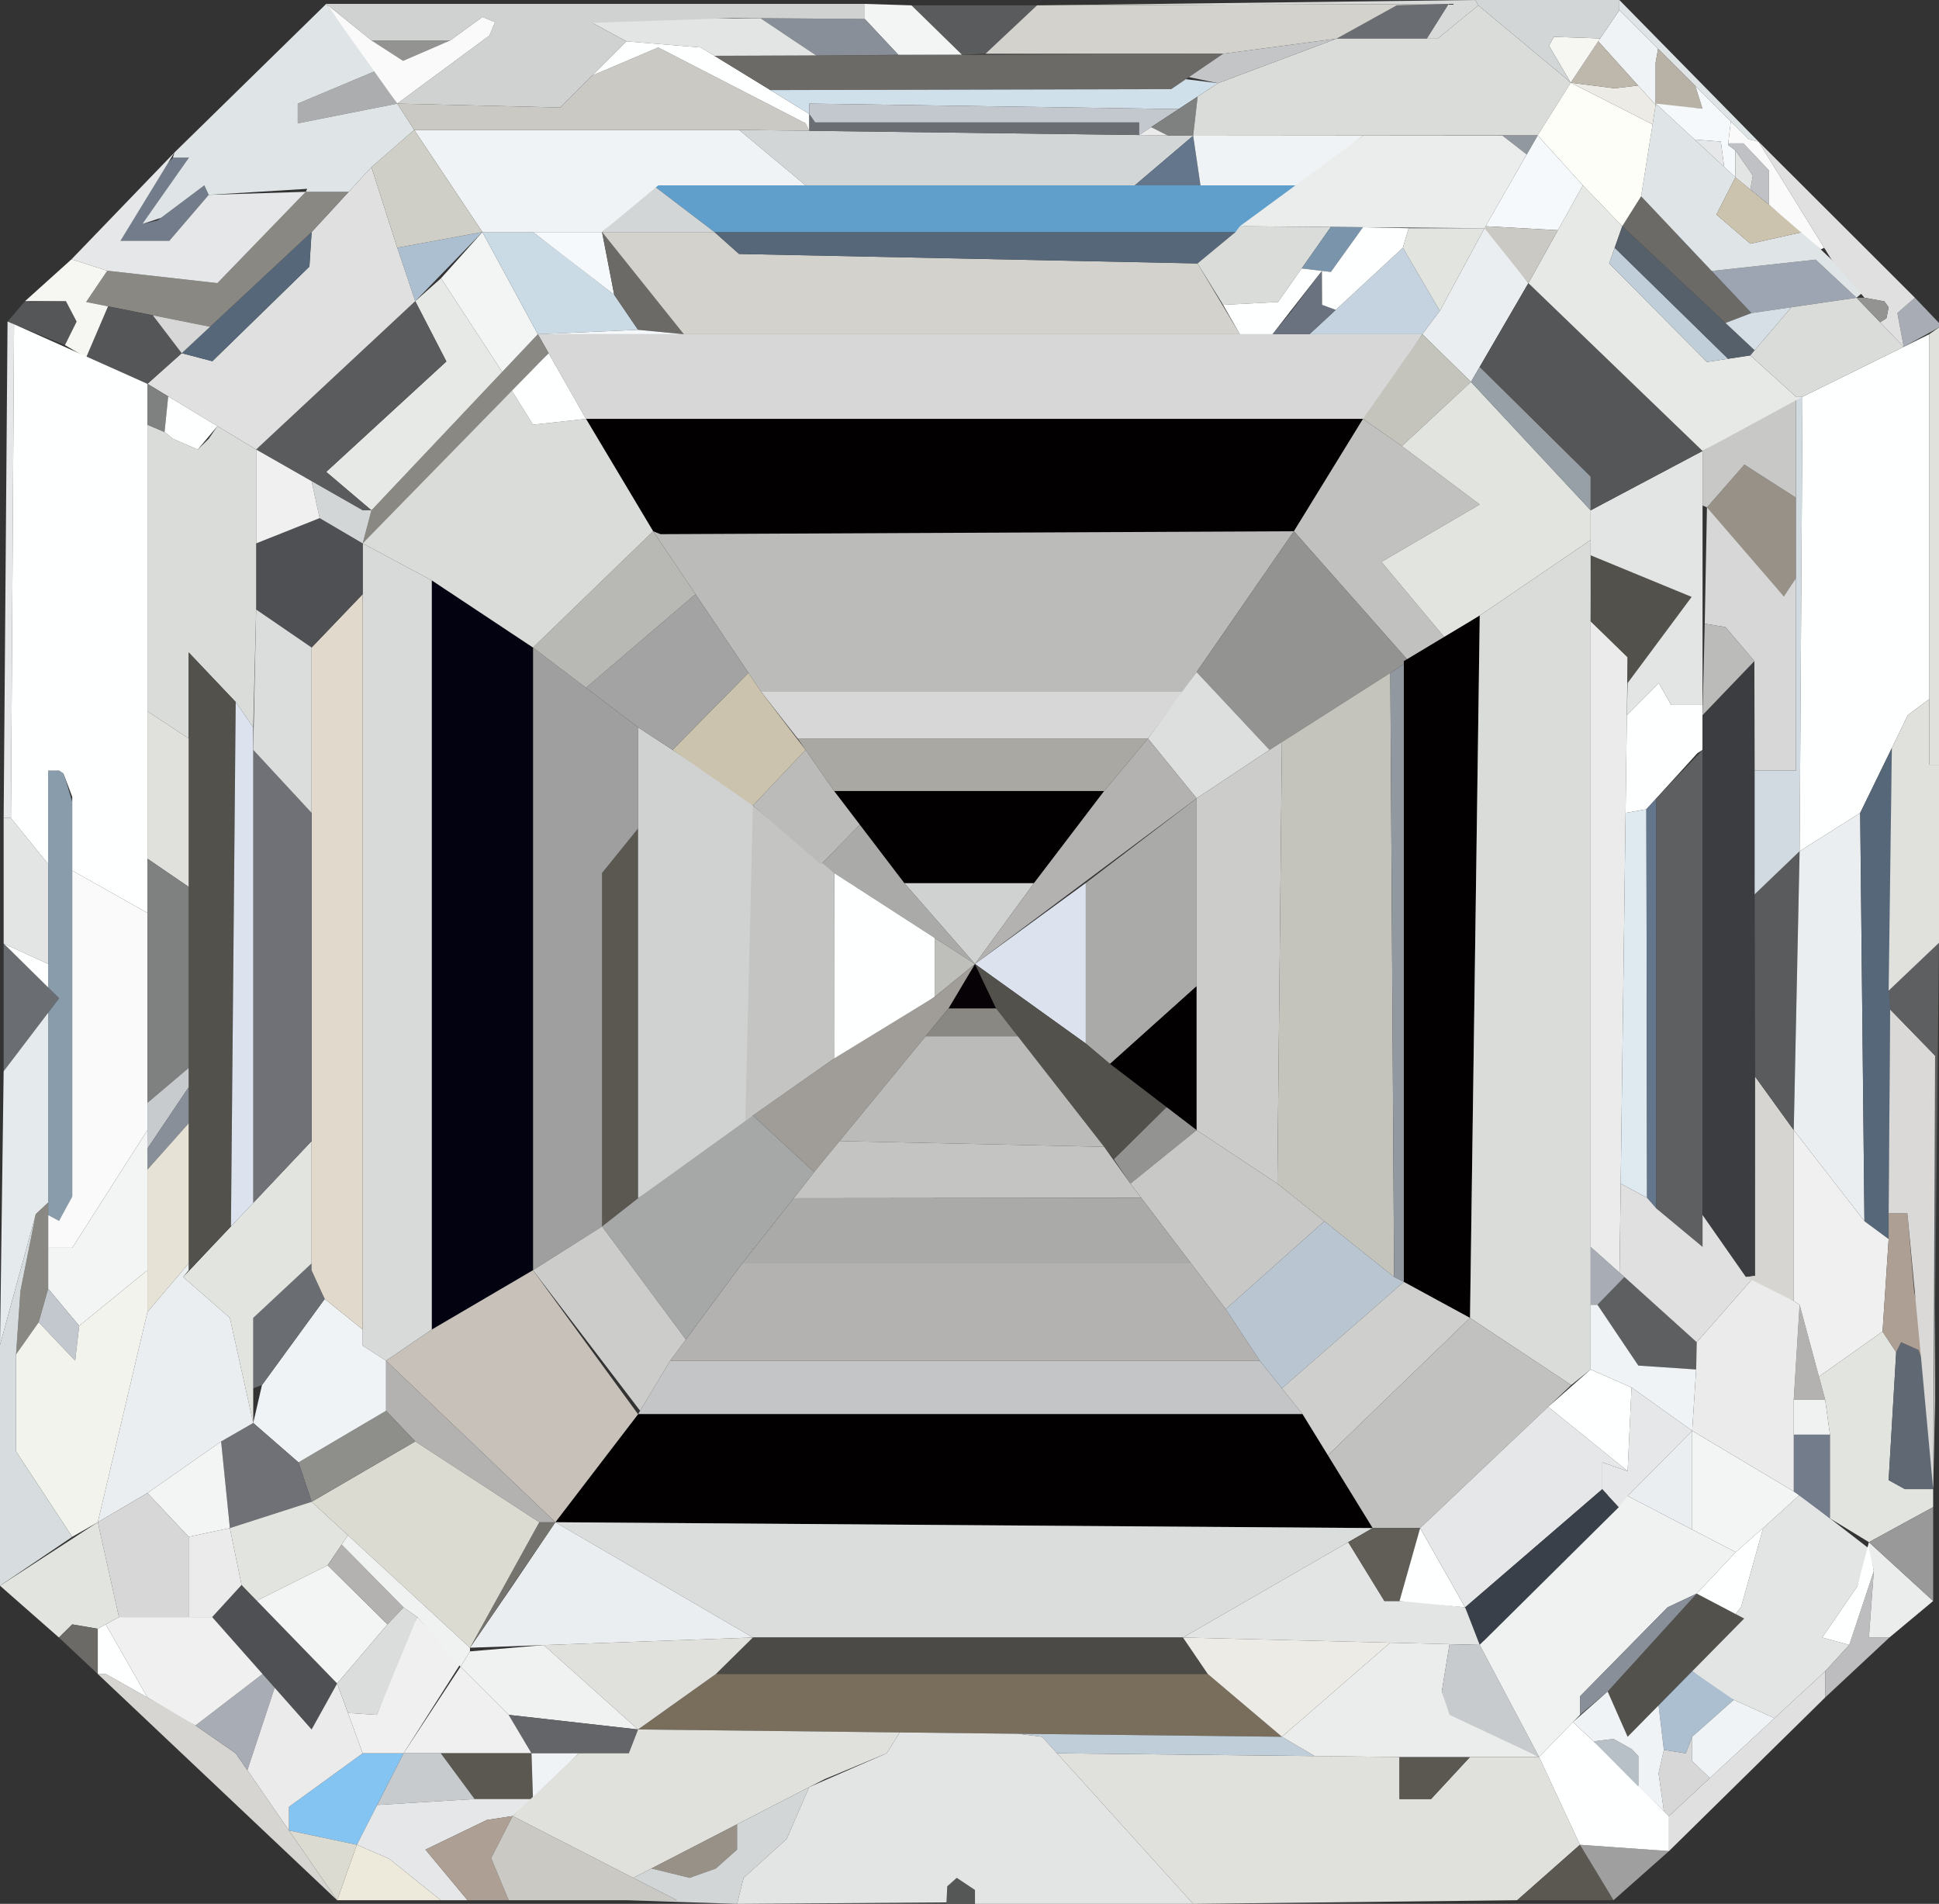
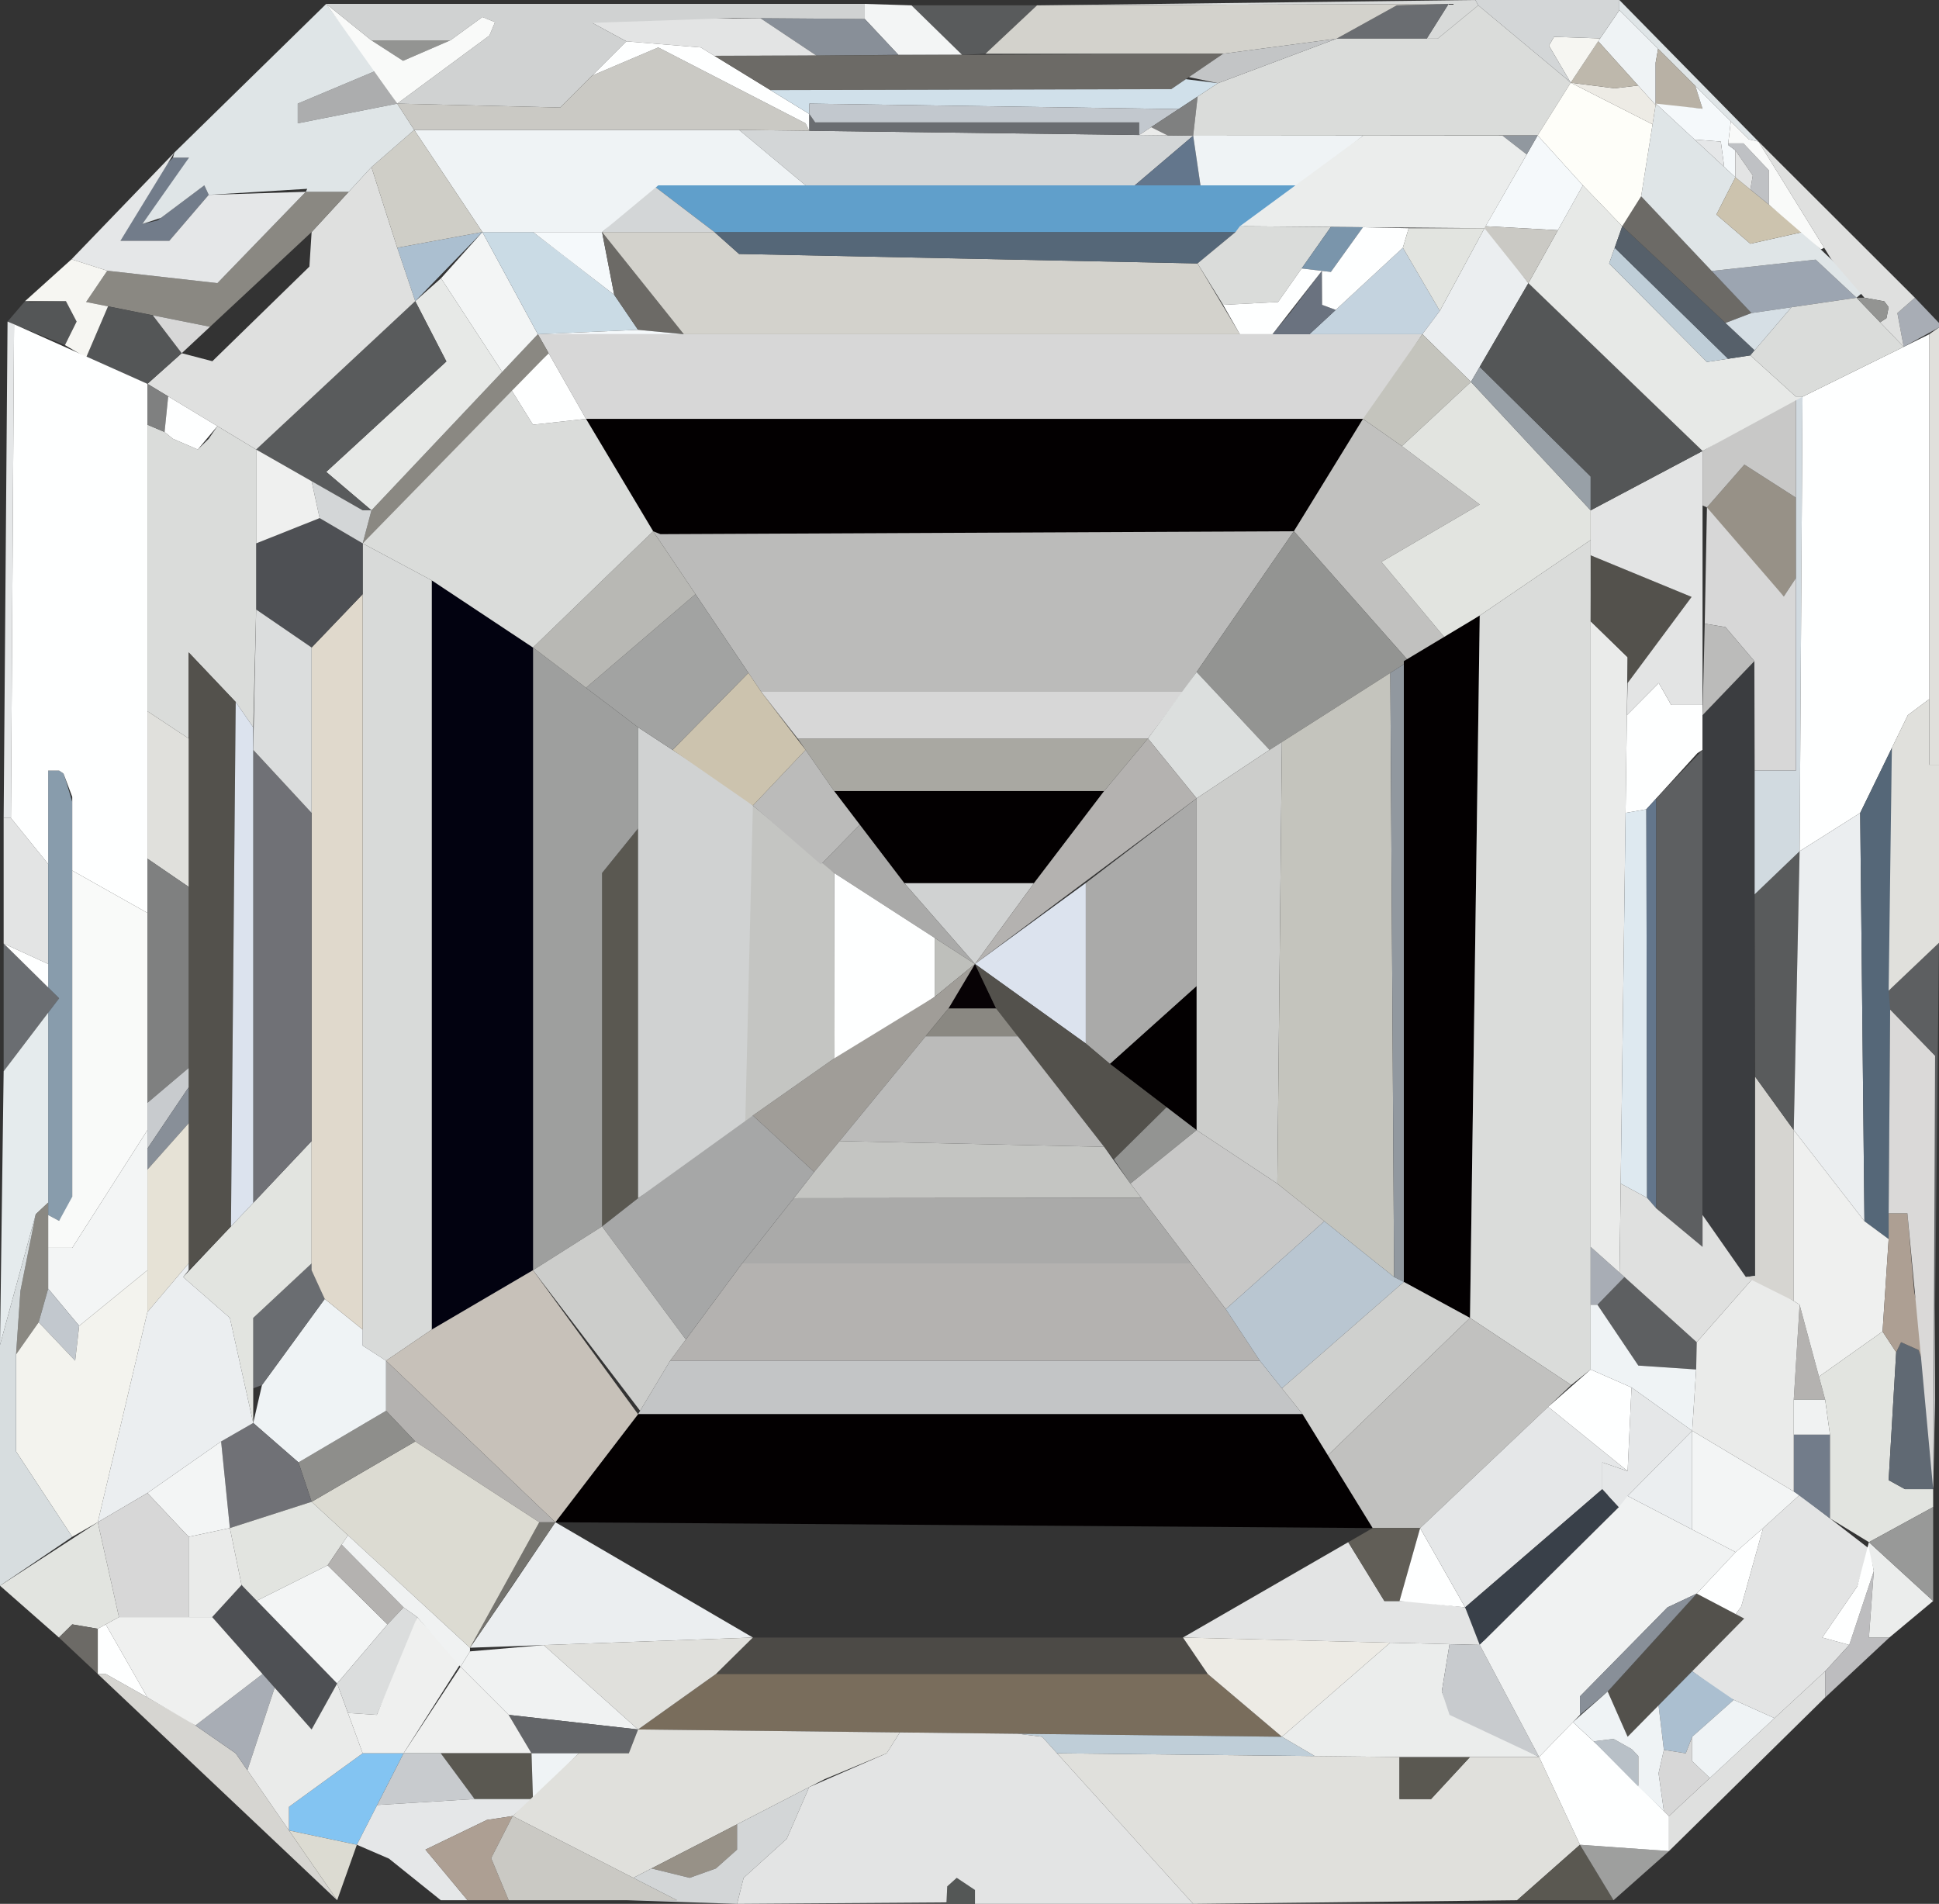
<svg xmlns="http://www.w3.org/2000/svg" id="Layer_1" data-name="Layer 1" viewBox="0 0 452.652 444.474">
  <rect x="0" y="0" width="452.652" height="444.474" fill="#333333" stroke="none" />
  <title>hatch_brilliance_asscher_cut_vector</title>
  <polygon points="86.714 9.427 94.097 14.197 105.113 9.427 86.714 9.427" style="fill:#939492" />
  <polygon points="212.782 1.249 242.084 1.249 230.045 12.55 224.594 12.797 212.782 1.249" style="fill:#595b5c" />
  <polygon points="344.415 0 345.097 1.249 335.613 9.029 333.058 9.029 338.168 0.909 242.084 1.249 344.415 0" style="fill:#d8dad9" />
  <polygon points="312.018 9.029 333.058 9.029 338.168 0.909 326.073 1.249 312.018 9.029" style="fill:#6a6d71" />
  <polygon points="242.084 1.249 338.168 0.909 326.073 1.249 312.018 9.029 285.527 12.55 230.045 12.55 242.084 1.249" style="fill:#d3d2cc" />
  <polygon points="201.879 0.909 212.782 1.249 224.594 12.797 209.716 12.797 201.879 4.429 201.879 0.909" style="fill:#f3f5f5" />
  <polygon points="177.516 4.248 201.879 4.429 209.716 12.797 190.635 13.004 177.516 4.248" style="fill:#888f98" />
  <polygon points="138.277 5.338 146.227 9.654 163.591 11.074 166.784 13.031 190.635 13.004 177.516 4.248 139.015 4.515 138.277 5.338" style="fill:#e3e4e4" />
  <polygon points="227.604 225.048 211.078 206.138 241.403 206.138 227.604 225.048" style="fill:#d0d2d2" />
  <polygon points="211.078 206.138 194.724 184.672 257.758 184.672 241.403 206.138 211.078 206.138" style="fill:#030001" />
  <polygon points="194.724 184.672 186.206 172.406 267.979 172.406 257.758 184.672 194.724 184.672" style="fill:#a9a8a2" />
  <polygon points="186.206 172.406 177.688 161.503 276.157 161.503 267.979 172.406 186.206 172.406" style="fill:#d7d7d7" />
  <polygon points="177.688 161.503 152.474 124.023 302.052 124.023 276.157 161.503 177.688 161.503" style="fill:#bbbbba" />
  <polygon points="152.474 124.023 136.801 97.788 319.088 97.788 302.052 124.023 154.178 124.705 152.474 124.023" style="fill:#030001" />
  <polygon points="136.801 97.788 125.557 78.026 332.035 78.026 319.088 97.788 136.801 97.788" style="fill:#d7d7d7" />
  <polygon points="227.604 225.048 221.414 235.44 232.544 235.44 227.604 225.048" style="fill:#070205" />
  <polygon points="227.604 225.048 211.078 206.138 200.712 192.532 191.657 201.822 227.604 225.048" style="fill:#aaaaa9" />
  <polygon points="227.604 225.048 218.219 218.984 218.219 232.714 227.604 225.048" style="fill:#bebfbb" />
  <polygon points="218.219 218.984 194.724 203.803 194.724 248.388 218.219 232.714 218.219 218.984" style="fill:#feffff" />
  <polygon points="227.604 225.048 221.414 235.44 190.067 273.601 175.757 260.427 194.837 247.025 218.219 232.714 227.604 225.048" style="fill:#a09d98" />
  <polygon points="194.724 203.803 171.668 184.672 173.94 263.834 175.757 260.427 194.837 247.025 194.724 203.803" style="fill:#c4c5c2" />
  <polygon points="148.953 193.418 140.549 203.803 140.549 286.322 148.953 279.734 148.953 195.405 148.953 193.418" style="fill:#5a5851" />
  <polygon points="148.953 193.418 148.953 169.794 124.421 151.168 124.421 296.543 140.549 286.322 140.549 203.803 148.953 193.418" style="fill:#9e9f9e" />
  <polygon points="124.421 151.168 100.797 135.495 100.797 310.399 124.421 296.543 124.421 151.168" style="fill:#020210" />
  <polygon points="191.657 201.822 175.757 188.065 188.053 175.067 194.724 184.672 200.712 192.532 191.657 201.822" style="fill:#bbbbba" />
  <polygon points="173.94 263.834 148.953 279.734 148.953 169.794 157.003 175.067 171.668 184.672 175.757 188.065 173.94 263.834" style="fill:#d0d2d2" />
  <polygon points="188.053 175.067 177.688 161.503 174.715 157.085 157.003 175.067 175.757 188.065 188.053 175.067" style="fill:#ccc3ae" />
  <polygon points="157.003 175.067 148.953 169.794 136.801 160.567 162.355 138.711 174.715 157.085 157.003 175.067" style="fill:#a2a3a2" />
  <polygon points="124.421 151.168 136.801 160.567 162.355 138.711 152.474 124.023 124.421 151.168" style="fill:#b8b8b4" />
  <polygon points="124.421 151.168 152.474 124.023 136.801 97.788 124.421 99.151 119.197 90.746 88.077 122.32 84.67 126.863 100.797 135.495 124.421 151.168" style="fill:#dadcda" />
  <polygon points="124.421 99.151 136.801 97.788 128.078 82.458 119.197 90.746 124.421 99.151" style="fill:#feffff" />
  <polygon points="84.67 126.863 86.714 119.14 125.557 78.026 128.078 82.458 84.67 126.863" style="fill:#8a8882" />
  <polygon points="86.714 119.14 76.152 110.167 104.205 84.386 96.936 70.303 102.955 64.965 117.234 86.835 86.714 119.14" style="fill:#e7e9e7" />
  <polygon points="96.936 70.303 59.797 104.943 84.67 119.14 86.714 119.14 76.152 110.167 104.205 84.386 96.936 70.303" style="fill:#595b5c" />
  <polygon points="117.234 86.835 125.557 78.026 112.609 54.175 102.955 64.965 117.234 86.835" style="fill:#f3f5f5" />
  <polygon points="125.557 78.026 148.953 77.004 143.388 68.826 130.668 58.945 124.421 54.175 112.609 54.175 125.557 78.026" style="fill:#cadbe5" />
  <polygon points="124.421 54.175 140.549 54.175 143.388 68.826 124.421 54.175" style="fill:#f5f9fb" />
  <polygon points="140.549 54.175 159.629 78.026 148.953 77.004 143.388 68.826 140.549 54.175" style="fill:#6c6a66" />
  <polygon points="140.549 54.175 166.784 54.175 172.528 59.286 279.564 61.501 289.445 78.026 159.629 78.026 140.549 54.175" style="fill:#d3d2cc" />
  <polygon points="166.784 54.175 172.528 59.286 279.564 61.501 288.423 54.175 166.784 54.175" style="fill:#556778" />
  <polygon points="166.784 54.175 152.474 43.272 303.869 43.272 288.423 54.175 166.784 54.175" style="fill:#609fcb" />
  <polygon points="264.913 43.272 278.542 31.687 172.528 30.324 188.053 43.272 264.913 43.272" style="fill:#d3d6d7" />
  <polygon points="140.549 54.175 166.784 54.175 152.474 43.272 140.549 54.175" style="fill:#d3d6d7" />
  <polygon points="188.053 43.272 172.528 30.324 96.693 30.324 112.609 54.175 124.421 54.175 140.549 54.175 153.666 43.272 188.053 43.272" style="fill:#eff3f5" />
  <polygon points="278.542 31.687 264.913 43.272 280.245 43.272 278.542 31.687" style="fill:#63768c" />
  <polygon points="278.542 31.687 318.179 31.687 303.869 43.272 280.245 43.272 278.542 31.687" style="fill:#eff3f5" />
  <polygon points="332.035 78.026 336.124 72.574 327.492 57.838 305.686 78.026 332.035 78.026" style="fill:#c4d3df" />
  <polygon points="332.035 78.026 343.393 89.156 356.795 66.1 346.8 52.812 336.124 72.574 332.035 78.026" style="fill:#ebeef0" />
  <polygon points="343.393 89.156 332.035 78.026 318.179 97.788 327.265 104.148 343.393 89.156" style="fill:#c4c4bd" />
  <polygon points="327.265 104.148 318.179 97.788 302.052 124.023 328.855 154.348 337.487 149.123 322.495 131.179 345.437 117.777 327.265 104.148" style="fill:#c1c1bf" />
  <polygon points="337.487 149.123 371.332 126.068 371.332 119.14 343.393 89.156 327.265 104.148 345.437 117.777 322.495 131.179 337.487 149.123" style="fill:#e2e4e0" />
  <polygon points="302.052 124.023 328.855 154.348 296.373 175.067 279.345 156.889 302.052 124.023" style="fill:#939492" />
  <polygon points="296.373 175.067 279.345 186.376 267.979 172.406 279.345 156.889 296.373 175.067" style="fill:#dcdfde" />
  <polygon points="267.979 172.406 279.345 186.376 227.604 225.048 241.403 206.138 257.758 184.672 267.979 172.406" style="fill:#b4b2b0" />
  <polygon points="253.474 206.138 253.474 243.618 227.604 225.048 253.474 206.138" style="fill:#dce3ee" />
  <polygon points="253.474 206.138 253.474 243.618 259.121 248.388 279.345 230.244 279.345 186.376 253.474 206.138" style="fill:#aaaaa9" />
  <polygon points="279.345 230.244 279.345 263.834 259.121 248.388 279.345 230.244" style="fill:#030001" />
  <polyline points="227.604 225.048 232.544 235.44 260.029 270.648 272.338 258.483 259.121 248.388 253.474 243.618 228.72 225.849" style="fill:#53514c" />
  <polygon points="279.345 186.376 279.345 263.834 298.19 276.327 299.259 173.226 296.373 175.067 279.345 186.376" style="fill:#cccdcb" />
  <polygon points="299.259 173.226 298.19 276.327 325.448 298.133 324.565 157.085 299.259 173.226" style="fill:#c4c4bd" />
  <polygon points="327.72 154.348 327.72 299.269 325.448 298.133 324.565 157.085 328.855 154.348 327.72 154.348" style="fill:#91989f" />
  <polygon points="327.72 154.348 345.437 143.708 343.166 307.674 327.72 299.269 327.72 154.348" style="fill:#030001" />
  <polygon points="345.437 143.708 371.332 126.068 371.332 319.713 366.789 323.347 343.166 307.674 345.437 143.708" style="fill:#dadcda" />
  <polygon points="260.029 270.648 263.891 276.327 279.345 263.834 272.338 258.483 260.029 270.648" style="fill:#939492" />
  <polygon points="263.891 276.327 286.151 305.629 309.16 285.103 298.19 276.327 279.345 263.834 263.891 276.327" style="fill:#c8c8c7" />
  <polygon points="232.544 235.44 221.414 235.44 216.078 241.936 237.615 241.936 232.544 235.44" style="fill:#8a8882" />
  <polygon points="216.078 241.936 195.992 266.389 257.758 267.739 237.615 241.936 216.078 241.936" style="fill:#bbbbba" />
  <polygon points="195.992 266.389 190.067 273.601 185.297 279.734 266.409 279.642 263.891 276.327 257.758 267.739 195.992 266.389" style="fill:#c4c5c2" />
  <polygon points="185.297 279.734 173.258 294.953 278.041 294.953 266.409 279.642 185.297 279.734" style="fill:#aaaaa9" />
  <polygon points="173.258 294.953 156.449 317.668 294.102 317.668 286.151 305.629 278.041 294.953 173.258 294.953" style="fill:#b4b2b0" />
  <polygon points="156.449 317.668 148.953 330.161 304.096 330.161 294.102 317.668 156.449 317.668" style="fill:#c3c5c6" />
  <polygon points="148.953 330.161 129.645 355.375 320.451 356.738 304.096 330.161 148.953 330.161" style="fill:#030001" />
  <polygon points="100.797 135.495 84.67 126.863 84.67 314.147 90.121 317.668 100.797 310.399 100.797 135.495" style="fill:#d8dad9" />
  <polygon points="175.757 260.427 148.953 279.734 140.549 286.322 160.108 312.723 173.258 294.953 185.297 279.734 190.067 273.601 175.757 260.427" style="fill:#a6a7a7" />
  <polygon points="294.102 317.668 299.259 324.115 327.72 299.269 325.448 298.133 309.16 285.103 286.151 305.629 294.102 317.668" style="fill:#b9c6d1" />
  <polygon points="327.72 299.269 299.259 324.115 304.096 330.161 309.992 339.743 343.166 307.674 327.72 299.269" style="fill:#cfd0ce" />
  <polygon points="343.166 307.674 309.992 339.743 320.451 356.738 331.524 356.738 366.789 323.347 343.166 307.674" style="fill:#c1c1bf" />
  <polygon points="140.549 286.322 124.421 296.543 149.434 329.36 156.449 317.668 160.108 312.723 140.549 286.322" style="fill:#cccdcb" />
  <polygon points="124.421 296.543 100.797 310.399 90.121 317.668 129.645 355.375 148.953 330.161 124.421 296.543" style="fill:#c7c1b9" />
-   <polygon points="129.645 355.375 175.757 382.292 276.157 382.292 320.451 356.738 129.645 355.375" style="fill:#dbdddd" />
  <polygon points="175.757 382.292 167.125 390.81 281.949 390.81 276.157 382.292 175.757 382.292" style="fill:#4c4a46" />
  <polygon points="167.125 390.81 148.953 403.758 299.259 405.461 281.949 390.81 167.125 390.81" style="fill:#796d5c" />
  <polygon points="129.645 355.375 119.537 370.367 109.713 384.677 175.757 382.292 129.645 355.375" style="fill:#ebeef0" />
  <polygon points="175.757 382.292 126.928 384.056 148.953 403.758 167.125 390.81 175.757 382.292" style="fill:#e0e0dc" />
  <polygon points="129.645 355.375 125.897 355.375 109.713 384.677 129.645 355.375" style="fill:#74736e" />
  <polygon points="148.953 403.758 126.928 384.056 109.713 385.529 107.498 389.107 118.742 400.351 148.953 403.758" style="fill:#f0f2f2" />
  <polygon points="148.953 403.758 118.742 400.351 124.08 409.323 146.795 409.323 148.953 403.758" style="fill:#636568" />
  <polygon points="125.897 355.375 129.645 355.375 90.121 317.668 90.121 329.36 96.936 336.522 125.897 355.375" style="fill:#b4b2b0" />
  <polygon points="125.897 355.375 96.936 336.522 72.745 350.605 109.713 384.677 125.897 355.375" style="fill:#dcdbd2" />
  <polygon points="96.936 336.522 90.121 329.36 69.678 341.405 72.745 350.605 96.936 336.522" style="fill:#8e8e8b" />
  <polygon points="90.121 329.36 90.121 317.668 84.67 314.147 84.67 310.399 75.811 303.244 61.16 323.347 59.116 332.206 69.678 341.405 90.121 329.36" style="fill:#eff3f5" />
  <polygon points="72.745 350.605 69.678 341.405 59.116 332.206 51.62 336.522 53.664 356.738 72.745 350.605" style="fill:#707176" />
  <polygon points="53.664 356.738 56.39 370.026 59.116 374.115 76.493 365.426 81.227 358.423 72.745 350.605 53.664 356.738" style="fill:#e2e4e0" />
  <polygon points="59.116 324.115 59.116 307.674 72.745 294.953 75.811 303.244 61.16 323.347 59.116 324.115" style="fill:#6a6d71" />
  <polygon points="72.745 266.389 72.745 294.953 59.116 307.674 59.116 324.115 59.116 332.206 53.664 307.674 42.761 298.133 72.745 266.389" style="fill:#e2e4e0" />
  <polygon points="72.745 294.953 72.745 189.783 72.745 151.168 84.67 138.711 84.67 310.399 75.811 303.244 72.745 296.543 72.745 294.953" style="fill:#e0d9cc" />
  <polygon points="72.745 266.389 59.116 280.818 59.116 175.067 72.745 189.783 72.745 266.389" style="fill:#707176" />
  <polygon points="72.745 151.168 59.797 142.295 59.797 126.863 74.619 120.957 84.67 126.863 84.67 138.711 72.745 151.168" style="fill:#4e5054" />
  <polygon points="72.745 189.783 59.116 175.067 59.797 142.295 72.745 151.168 72.745 189.783" style="fill:#dbdddd" />
  <polygon points="84.67 126.863 86.714 119.14 84.67 119.14 72.745 112.333 74.619 120.957 84.67 126.863" style="fill:#d3d6d7" />
  <polygon points="74.619 120.957 72.745 112.333 59.797 104.943 59.797 126.863 74.619 120.957" style="fill:#eff0ef" />
  <polygon points="96.936 70.303 112.609 54.175 92.734 57.838 96.936 70.303" style="fill:#abbfd0" />
  <polygon points="59.797 104.943 34.413 89.61 42.42 82.458 49.575 84.329 72.233 62.239 72.745 54.175 86.714 39.013 92.734 57.838 96.936 70.303 59.797 104.943" style="fill:#dfe0df" />
  <polygon points="92.734 57.838 112.609 54.175 96.693 30.324 86.714 39.013 92.734 57.838" style="fill:#cfcec7" />
-   <polygon points="42.42 82.458 49.575 84.329 72.233 62.239 72.745 54.175 42.42 82.458" style="fill:#556778" />
  <polygon points="81.403 44.778 72.745 54.175 49.04 76.284 20.103 70.505 25.043 63.204 50.753 66.1 71.382 44.778 81.403 44.778" style="fill:#8a8882" />
  <polygon points="92.734 24.191 87.736 16.525 69.508 24.191 69.508 28.791 92.734 24.191" style="fill:#acadae" />
  <polygon points="44.124 36.798 40.376 36.798 28.11 49.575 28.11 56.219 39.524 56.219 48.724 45.487 47.701 43.272 36.798 51.449 33.221 52.301 42.42 39.865 44.124 36.798" style="fill:#727c8a" />
  <polygon points="25.043 63.204 16.695 60.531 27.666 49.147 39.957 36.394 40.717 35.606 28.11 56.219 39.524 56.219 48.724 45.487 71.382 44.778 50.753 66.1 25.043 63.204" style="fill:#e5e7e8" />
  <polygon points="40.717 35.606 40.376 36.798 44.124 36.798 33.221 52.301 37.593 50.853 47.701 43.272 48.724 45.487 71.722 44.081 71.382 44.778 81.403 44.778 86.714 39.013 96.693 30.324 92.734 24.191 69.508 28.791 69.508 24.191 87.736 16.525 76.152 0.909 40.717 35.606" style="fill:#dfe5e7" />
  <polygon points="20.103 83.477 34.413 89.61 42.42 82.458 35.67 73.614 25.219 71.527 20.103 83.477" style="fill:#545657" />
  <polygon points="1.76 75.073 15.162 80.569 17.888 75.073 15.389 70.303 6.985 70.505 5.849 70.303 1.76 75.073" style="fill:#545657" />
  <polygon points="5.849 70.303 15.389 70.303 17.888 75.073 15.162 80.569 20.103 83.477 25.219 71.527 20.103 70.505 25.043 63.204 16.695 60.531 5.849 70.303" style="fill:#f6f6f2" />
  <polygon points="35.67 73.614 42.42 82.458 49.04 76.284 35.67 73.614" style="fill:#d7d7d7" />
  <polygon points="76.152 0.909 86.714 9.427 105.113 9.427 112.609 3.975 115.562 5.168 114.256 8.291 92.734 24.191 130.781 25.1 146.227 9.654 138.277 5.338 171.441 4.202 201.879 4.429 201.879 0.909 76.152 0.909" style="fill:#d0d2d2" />
  <polygon points="76.152 0.909 86.714 9.427 94.097 14.197 105.113 9.427 112.609 3.975 115.562 5.168 114.256 8.291 92.734 24.191 76.152 0.909" style="fill:#f9faf9" />
  <polygon points="92.734 24.191 130.781 25.1 138.249 17.632 153.666 11.074 188.053 28.791 188.933 30.535 172.528 30.324 96.693 30.324 92.734 24.191" style="fill:#cac9c4" />
  <polygon points="146.227 9.654 138.249 17.632 153.666 11.074 188.053 28.791 188.933 30.535 188.933 26.605 163.591 11.074 146.227 9.654" style="fill:#feffff" />
  <polygon points="188.933 30.535 188.933 26.605 190.294 28.57 265.935 28.57 265.935 31.525 188.933 30.535" style="fill:#6a6d71" />
  <polygon points="166.784 13.031 285.527 12.55 273.431 20.804 179.841 21.032 166.784 13.031" style="fill:#6c6a66" />
  <polygon points="179.841 21.032 188.933 26.605 188.933 24.191 275.135 25.469 284.334 19.421 276.833 18.483 273.431 20.804 179.841 21.032" style="fill:#d0e0ea" />
  <polygon points="188.933 26.605 190.294 28.57 265.935 28.57 265.935 31.525 275.135 25.469 188.933 24.191 188.933 26.605" style="fill:#c2c8ce" />
  <polygon points="268.728 29.686 272.579 31.611 278.542 31.687 279.584 22.544 268.728 29.686" style="fill:#7f8080" />
  <polygon points="268.728 29.686 265.935 31.525 272.579 31.611 268.728 29.686" style="fill:#eaebea" />
  <polygon points="278.542 31.687 279.584 22.544 284.334 19.421 312.018 9.029 335.613 9.029 345.097 1.249 365.767 18.483 366.676 19.308 358.953 31.611 278.542 31.687" style="fill:#dadcda" />
  <polygon points="125.557 78.026 159.629 78.026 148.953 77.004 125.557 78.026" style="fill:#f5f9fb" />
  <polygon points="1.76 75.073 0.852 190.976 2.555 190.976 3.283 75.697 1.76 75.073" style="fill:#e5e7e8" />
  <polygon points="0.852 190.976 0.852 220.278 11.244 225.048 11.244 201.709 2.555 190.976 0.852 190.976" style="fill:#e3e4e4" />
  <polygon points="0.852 220.278 0.852 250.091 13.799 233.055 0.852 220.278" style="fill:#6a6d71" />
  <polygon points="11.244 179.902 11.244 201.709 11.244 225.048 11.244 230.533 13.799 233.055 11.244 236.418 11.244 283.653 13.799 285.016 16.866 280.818 16.866 279.394 16.866 187.228 15.503 182.628 14.821 180.584 13.799 179.902 11.244 179.902" style="fill:#889cac" />
  <polygon points="34.413 89.61 3.283 75.697 2.555 190.976 11.244 201.709 11.244 179.902 13.799 179.902 14.821 180.584 16.866 186.035 16.866 203.242 34.413 213.123 34.413 89.61" style="fill:#feffff" />
  <polygon points="0.852 220.278 11.244 230.533 11.244 225.048 0.852 220.278" style="fill:#feffff" />
  <polygon points="34.413 213.123 16.866 203.242 16.866 279.394 13.799 285.016 11.244 283.653 11.244 291.319 16.866 291.319 34.413 263.834 34.413 213.123" style="fill:#f9faf9" />
  <polygon points="34.413 99.151 38.417 100.854 40.376 102.444 46.168 104.943 48.724 102.444 50.753 99.48 59.797 104.943 59.797 126.863 59.797 142.295 59.116 169.794 55.027 163.888 44.039 152.304 44.039 172.406 34.413 166.039 34.413 99.151" style="fill:#dadcda" />
  <polygon points="44.039 152.304 55.027 163.888 53.917 286.322 44.039 296.543 44.039 152.304" style="fill:#53514c" />
  <polygon points="55.027 163.888 59.116 169.794 59.116 175.067 59.116 280.818 53.917 286.322 55.027 163.888" style="fill:#dce3ee" />
  <polygon points="44.039 172.406 34.413 166.039 34.413 200.459 44.039 207.047 44.039 172.406" style="fill:#e0e0dc" />
  <polygon points="44.039 207.047 34.413 200.459 34.413 257.474 44.039 249.325 44.039 207.047" style="fill:#7f8080" />
  <polygon points="44.039 249.325 34.413 257.474 34.413 263.834 34.413 268.15 44.039 253.839 44.039 249.325" style="fill:#c8cbce" />
  <polygon points="44.039 253.839 34.413 268.15 34.413 273.061 44.039 262.244 44.039 253.839" style="fill:#888f98" />
  <polygon points="34.413 273.061 34.413 306.311 44.039 294.953 44.039 262.244 34.413 273.061" style="fill:#e6e2d6" />
  <polygon points="44.039 294.953 44.039 296.543 42.761 298.133 53.664 307.674 59.116 332.206 51.62 336.522 34.413 348.561 22.829 355.375 34.413 306.311 44.039 294.953" style="fill:#ebeef0" />
  <polygon points="34.413 263.834 16.866 291.319 11.244 291.319 11.244 300.859 18.484 309.534 34.413 296.543 34.413 263.834" style="fill:#f3f5f5" />
  <polygon points="11.244 236.418 0.852 250.091 0 313.977 8.348 283.482 11.244 280.756 11.244 236.418" style="fill:#e5ebed" />
  <polygon points="11.244 280.756 8.348 283.482 4.77 301.37 3.748 316.192 9.029 308.696 11.244 300.859 11.244 291.319 11.244 283.653 11.244 280.756" style="fill:#8a8882" />
  <polygon points="9.029 308.696 17.547 317.668 18.484 309.534 11.244 300.859 9.029 308.696" style="fill:#c2c8ce" />
  <polygon points="34.413 306.311 34.413 296.543 18.484 309.534 17.547 317.668 9.029 308.696 3.748 316.192 3.748 338.85 16.866 358.782 22.829 355.375 34.413 306.311" style="fill:#f3f3ee" />
  <polygon points="3.748 316.192 4.77 301.37 8.348 283.482 0 313.977 0 370.197 16.866 358.782 3.748 338.85 3.748 316.192" style="fill:#d7dddf" />
  <polygon points="51.62 336.522 53.664 356.738 44.039 358.782 34.413 348.561 51.62 336.522" style="fill:#f3f5f5" />
  <polygon points="44.039 358.782 44.039 377.522 27.769 377.522 22.829 355.375 34.413 348.561 44.039 358.782" style="fill:#d7d7d7" />
  <polygon points="0 370.197 13.757 382.292 16.866 379.226 22.829 380.248 27.769 377.522 22.829 355.375 0 370.197" style="fill:#e2e4e0" />
  <polygon points="16.866 379.226 13.757 382.292 22.829 390.81 22.829 380.248 16.866 379.226" style="fill:#6c6a66" />
  <polygon points="22.829 390.81 78.707 443.623 55.027 409.323 44.039 401.713 24.702 390.81 22.829 390.81" style="fill:#d6d5d1" />
  <polygon points="56.39 370.026 49.533 377.522 72.745 403.758 78.707 393.025 56.39 370.026" style="fill:#4e5054" />
  <polygon points="94.21 409.323 83.307 430.675 67.463 427.336 67.463 421.816 84.67 409.323 94.21 409.323" style="fill:#83c4f2" />
  <polygon points="61.289 390.81 45.637 402.821 55.027 409.323 57.753 413.271 64.12 394.01 61.289 390.81" style="fill:#a8adb5" />
  <polygon points="24.681 379.226 34.413 396.286 45.637 402.821 61.289 390.81 49.533 377.522 44.039 377.522 27.769 377.522 24.681 379.226" style="fill:#eff0ef" />
  <polygon points="22.829 380.248 22.829 390.81 24.702 390.81 34.413 396.286 24.681 379.226 22.829 380.248" style="fill:#feffff" />
  <polygon points="76.493 365.426 59.952 373.697 78.707 393.025 90.462 379.226 76.493 365.426" style="fill:#f3f5f5" />
  <polygon points="72.745 403.758 64.12 394.01 57.753 413.271 67.463 427.336 67.463 421.816 84.67 409.323 78.707 393.025 72.745 403.758" style="fill:#eaebea" />
  <polygon points="76.493 365.426 90.462 379.226 94.21 375.251 79.755 360.599 76.493 365.426" style="fill:#b4b2b0" />
  <polygon points="94.21 375.251 97.39 377.522 95.8 382.633 87.964 400.351 81.227 399.912 78.707 393.025 90.462 379.226 94.21 375.251" style="fill:#dbdddd" />
  <polygon points="97.39 377.522 107.498 388.425 94.21 409.323 84.67 409.323 81.227 399.912 87.964 400.351 97.39 377.522" style="fill:#eff0ef" />
  <polygon points="81.227 358.423 79.755 360.599 94.21 375.251 97.39 377.522 107.498 389.107 109.713 385.529 109.713 384.677 81.227 358.423" style="fill:#f0f2f2" />
  <polygon points="83.307 430.675 78.707 443.623 67.463 427.336 83.307 430.675" style="fill:#dcdbd2" />
-   <polygon points="78.707 443.623 102.899 443.623 90.803 433.912 83.307 430.675 78.707 443.623" style="fill:#eeeadb" />
  <polygon points="118.742 400.351 107.498 389.107 94.21 409.323 124.08 409.323 118.742 400.351" style="fill:#eff0ef" />
  <polygon points="124.08 409.323 124.421 419.999 110.792 419.999 102.899 409.323 124.08 409.323" style="fill:#5a5851" />
  <polygon points="102.899 409.323 94.21 409.323 88.049 421.389 110.792 419.999 102.899 409.323" style="fill:#c8cbce" />
  <polygon points="124.421 419.999 110.792 419.999 88.049 421.389 83.307 430.675 90.803 433.912 102.899 443.623 109.145 443.623 99.321 431.811 113.66 424.883 119.679 423.974 124.421 419.999" style="fill:#e5e7e8" />
  <polygon points="119.679 423.974 113.66 424.883 99.321 431.811 109.145 443.623 118.742 443.623 114.654 433.798 119.679 423.974" style="fill:#ad9f93" />
  <polygon points="119.679 423.974 158.039 443.623 118.742 443.623 114.654 433.798 119.679 423.974" style="fill:#cac9c4" />
  <polygon points="124.08 409.323 124.421 419.999 135.097 409.323 124.08 409.323" style="fill:#eff3f5" />
  <polygon points="148.953 403.758 146.795 409.323 135.097 409.323 119.679 423.974 147.841 438.399 192.509 415.356 206.99 409.323 210.058 404.45 148.953 403.758" style="fill:#e0e0dc" />
  <polygon points="152.083 436.21 160.992 438.399 167.125 436.21 172.066 431.811 172.066 425.902 152.083 436.21" style="fill:#979187" />
  <polygon points="188.903 417.216 183.65 429.312 173.599 438.399 172.066 444.474 146.341 443.623 158.039 443.623 147.841 438.399 152.083 436.21 160.992 438.399 167.125 436.21 172.066 431.811 172.066 425.902 188.903 417.216" style="fill:#d3d6d7" />
  <polygon points="220.959 444.474 221.13 440.386 223.345 438.399 227.604 441.237 227.604 444.474 220.959 444.474" style="fill:#545756" />
  <polygon points="246.767 409.323 326.71 410.181 326.71 419.999 334.08 419.999 343.166 410.181 359.293 410.181 368.834 430.675 354.182 443.623 278.542 444.474 246.767 409.323" style="fill:#e0e0dc" />
  <polygon points="326.71 410.181 326.71 419.999 334.08 419.999 343.166 410.181 326.71 410.181" style="fill:#5a5851" />
  <polygon points="354.182 443.623 368.834 430.675 376.67 443.623 354.182 443.623" style="fill:#5a5851" />
  <polygon points="237.653 404.763 243.277 405.461 246.767 409.323 306.935 409.969 299.259 405.461 237.653 404.763" style="fill:#bfced8" />
  <polygon points="210.058 404.45 237.653 404.763 243.277 405.461 246.767 409.323 278.542 444.474 227.604 444.474 227.604 441.237 223.345 438.399 221.13 440.386 220.959 444.134 172.066 444.474 173.599 438.399 183.65 429.312 188.903 417.216 206.99 409.323 210.058 404.45" style="fill:#e3e4e4" />
  <polygon points="276.157 382.292 346.8 384.056 342.03 375.251 328.855 373.765 323.177 373.765 314.742 360.032 276.157 382.292" style="fill:#e3e4e4" />
  <polygon points="320.451 356.738 314.742 360.032 323.177 373.765 326.71 373.765 331.524 356.738 320.451 356.738" style="fill:#615e57" />
  <polygon points="276.157 382.292 281.949 390.81 299.259 405.461 324.535 383.5 276.157 382.292" style="fill:#edebe5" />
  <polygon points="338.391 383.846 324.535 383.5 299.259 405.461 306.935 409.969 326.71 410.181 343.166 410.181 359.293 410.181 338.391 399.215 336.578 394.899 338.391 383.846" style="fill:#ebedec" />
  <polygon points="345.437 384.022 359.293 410.181 338.391 400.351 336.578 394.899 338.391 383.846 345.437 384.022" style="fill:#c8cbce" />
  <polygon points="331.524 356.738 326.71 373.765 342.03 375.251 331.524 356.738" style="fill:#feffff" />
  <polygon points="331.524 356.738 342.03 375.251 374.058 347.652 374.058 341.405 379.964 343.45 361.42 328.431 331.524 356.738" style="fill:#e5e7e8" />
  <polygon points="342.03 375.251 345.437 384.022 377.92 351.841 374.058 347.652 342.03 375.251" style="fill:#394049" />
  <polygon points="377.92 351.841 345.437 384.022 359.293 410.181 368.834 400.351 368.834 396.035 389.277 375.251 396.092 372.044 405.177 362.36 379.964 349.242 375.307 349.007 377.92 351.841" style="fill:#f0f2f2" />
  <polygon points="44.039 358.782 53.664 356.738 56.39 370.026 49.533 377.522 44.039 377.522 44.039 358.782" style="fill:#eaebea" />
  <polygon points="389.618 432.15 376.67 443.623 368.834 430.675 389.618 432.15" style="fill:#9e9f9e" />
  <polygon points="389.618 432.15 426.075 396.286 426.075 390.171 399.158 415.09 389.618 423.974 389.618 432.15" style="fill:#dfe0df" />
  <polygon points="359.293 410.181 368.834 430.675 389.618 432.15 389.618 423.974 372.922 407.366 367.193 402.041 359.293 410.181" style="fill:#feffff" />
  <polygon points="375.307 394.899 379.964 405.461 407.165 377.863 396.092 372.044 375.307 394.899" style="fill:#53514c" />
  <polygon points="396.092 372.044 375.307 394.899 368.834 400.351 368.834 396.035 389.277 375.251 396.092 372.044" style="fill:#888f98" />
  <polygon points="395.034 390.171 403.076 396.092 414.253 401.116 426.075 390.171 431.697 384.022 425.394 382.292 433.571 370.367 436.297 361.508 420.113 349.007 411.594 356.738 406.484 375.062 405.177 376.818 407.165 377.863 395.034 390.171" style="fill:#e3e4e4" />
  <polygon points="395.034 390.171 404.742 396.84 395.034 405.461 393.536 409.323 388.425 408.528 387.184 398.136 395.034 390.171" style="fill:#abbfd0" />
  <polygon points="388.425 408.528 387.184 413.98 388.425 422.788 389.618 423.974 399.158 415.09 395.034 411.161 395.034 405.461 393.536 409.323 388.425 408.528" style="fill:#d7d7d7" />
  <polygon points="404.742 396.84 414.253 401.116 399.158 415.09 395.034 411.161 395.034 405.461 404.742 396.84" style="fill:#eff3f5" />
  <polygon points="372.025 406.532 376.67 405.965 380.929 408.358 382.463 409.969 382.463 412.446 382.463 417.096 372.025 406.532" style="fill:#b8c0c7" />
  <polygon points="367.193 402.041 375.307 394.899 379.964 405.461 387.184 398.136 388.425 408.528 387.184 413.98 388.425 422.788 382.463 417.096 382.463 409.969 380.929 408.358 376.67 405.965 372.025 406.532 367.193 402.041" style="fill:#eff3f5" />
  <polygon points="379.964 343.45 374.058 341.405 374.058 347.652 377.92 351.841 379.964 349.242 395.034 334.023 380.873 323.915 379.964 343.45" style="fill:#e5e7e8" />
  <polygon points="371.332 319.713 380.873 323.915 379.964 343.45 361.42 328.431 371.332 319.713" style="fill:#feffff" />
  <polygon points="395.034 334.023 395.034 357.082 379.964 349.242 395.034 334.023" style="fill:#ebeef0" />
  <polygon points="395.034 334.023 420.113 349.007 411.594 356.738 405.177 362.36 395.034 357.082 395.034 334.023" style="fill:#f3f5f5" />
  <polygon points="405.177 362.36 411.594 356.738 410.026 362.36 406.484 375.062 405.177 376.818 396.092 372.044 405.177 362.36" style="fill:#feffff" />
  <polygon points="431.697 384.022 426.075 390.171 426.075 396.286 441.067 382.292 436.297 382.292 437.433 366.778 431.697 384.022" style="fill:#bdbdbf" />
  <polygon points="436.297 360.032 433.571 370.367 425.394 382.292 431.697 384.022 437.433 366.778 436.297 360.032" style="fill:#feffff" />
  <polygon points="436.297 360.032 451.289 373.765 441.067 382.292 436.297 382.292 437.433 366.778 436.297 361.508 436.297 360.032" style="fill:#ebedec" />
  <polygon points="379.226 298.133 372.922 304.609 382.463 318.804 395.963 319.713 396.092 313.352 379.226 298.133" style="fill:#5d5f61" />
  <polygon points="371.332 291.092 379.226 298.133 372.922 304.609 371.332 304.609 371.332 291.092" style="fill:#a8adb5" />
  <polygon points="418.747 348.191 427.2 354.481 427.2 334.932 418.747 334.932 418.747 348.191" style="fill:#727c8a" />
  <polygon points="420.113 304.609 426.075 326.754 418.747 326.754 420.113 304.609" style="fill:#b4b2b0" />
  <path d="M650,414.601" transform="translate(-150.556 -141)" style="fill:#eff3f5" />
  <polygon points="371.332 304.609 372.922 304.609 382.463 318.804 395.963 319.713 395.034 334.023 380.873 323.915 371.332 319.713 371.332 304.609" style="fill:#eff3f5" />
  <polygon points="395.963 319.713 395.034 334.023 418.747 348.191 418.747 334.932 418.747 326.754 420.113 304.609 409.72 297.85 396.092 313.352 395.963 319.713" style="fill:#eaebea" />
  <polygon points="426.075 326.754 418.747 326.754 418.747 334.932 427.2 334.932 426.075 326.754" style="fill:#f0f2f2" />
  <polygon points="371.332 291.092 378.074 297.106 379.964 153.439 371.332 145.035 371.332 291.092" style="fill:#eaebea" />
  <polygon points="371.332 129.645 394.899 139.356 379.964 159.459 379.964 153.439 371.332 145.035 371.389 130.668 371.332 129.645" style="fill:#53514c" />
  <polygon points="387.233 159.459 379.786 166.955 379.486 189.782 384.337 188.931 396.262 175.814 397.454 175.067 397.454 164.57 390.129 164.57 387.233 159.459" style="fill:#feffff" />
  <polygon points="379.486 189.782 384.337 188.931 384.507 279.642 378.348 276.327 379.486 189.782" style="fill:#dee9f0" />
  <polygon points="384.337 188.931 386.66 186.376 386.66 282.119 384.507 279.642 384.337 188.931" style="fill:#63768c" />
  <polygon points="386.66 186.376 397.454 175.067 397.454 291.092 386.66 282.119 386.66 186.376" style="fill:#5d5f61" />
  <polygon points="397.454 175.067 397.454 166.955 409.55 154.348 409.72 297.85 407.573 298.133 397.454 283.653 397.454 175.067" style="fill:#3b3d40" />
  <polygon points="384.507 279.642 378.348 276.327 378.074 297.106 379.226 298.133 396.092 313.352 409.72 297.85 407.573 298.133 397.454 283.653 397.454 291.092 386.66 282.119 384.507 279.642" style="fill:#dfe0df" />
  <polygon points="409.72 251.341 418.747 263.834 418.747 303.721 407.573 298.133 409.72 297.85 409.72 251.341" style="fill:#d6d5d1" />
  <polygon points="409.72 251.341 418.747 263.834 420.113 198.727 409.615 208.79 409.72 251.341" style="fill:#595b5c" />
  <polygon points="379.964 159.459 379.786 166.955 387.233 159.459 390.129 164.57 397.454 164.57 397.454 105.284 371.332 119.14 371.332 129.645 394.899 139.356 379.964 159.459" style="fill:#e3e4e4" />
  <polygon points="343.393 89.156 345.437 85.639 371.332 111.246 371.332 119.14 343.393 89.156" style="fill:#98a0a7" />
  <polygon points="345.437 85.639 356.795 66.1 397.454 105.284 371.332 119.14 371.332 111.246 345.437 85.639" style="fill:#545657" />
  <polygon points="419.261 116.187 419.261 134.927 416.421 139.242 401.543 124.705 398.477 118.458 407.222 108.464 419.261 116.187" style="fill:#979187" />
  <polygon points="419.261 116.187 419.261 92.62 397.454 105.284 397.454 118.004 398.477 118.458 407.222 108.464 419.261 116.187" style="fill:#c8c8c7" />
  <polygon points="398.477 118.458 397.966 145.603 402.792 146.398 409.55 154.348 409.615 179.902 419.261 179.902 419.261 134.927 416.421 139.242 398.477 118.458" style="fill:#d7d7d7" />
  <polygon points="419.261 92.62 420.794 92.62 420.113 198.727 409.615 208.79 409.615 179.902 419.261 179.902 419.261 92.62" style="fill:#d1dae0" />
  <polygon points="452.652 76.436 452.652 178.539 450.38 178.539 450.38 78.026 452.652 76.436" style="fill:#e0e0dc" />
  <polygon points="450.38 78.026 420.794 92.62 420.113 198.727 434.253 189.782 445.383 166.955 450.38 163.207 450.38 78.026" style="fill:#feffff" />
  <polygon points="434.253 189.782 435.246 285.103 418.747 263.834 420.113 198.727 434.253 189.782" style="fill:#ebeef0" />
  <polygon points="434.253 189.782 441.645 174.62 440.897 289.275 435.246 285.103 434.253 189.782" style="fill:#556778" />
  <polygon points="418.747 263.834 435.246 285.103 440.897 289.275 439.477 310.854 424.63 321.386 420.113 304.609 418.747 303.721 418.747 263.834" style="fill:#eff0ef" />
  <polygon points="439.477 310.854 442.657 315.682 440.897 345.553 444.701 347.652 451.289 347.652 451.289 351.841 436.297 360.032 427.2 354.481 427.2 334.932 426.075 326.754 424.63 321.386 439.477 310.854" style="fill:#e2e4e0" />
  <polygon points="442.657 315.682 443.793 313.352 447.882 315.17 451.743 326.754 451.289 340.497 451.289 347.652 444.701 347.652 440.897 345.553 442.657 315.682" style="fill:#606973" />
  <polygon points="440.897 289.275 440.897 283.255 445.269 283.255 446.859 301.541 448.449 308.923 448.449 316.873 447.882 315.17 443.793 313.352 442.657 315.682 439.477 310.854 440.897 289.275" style="fill:#ad9f93" />
  <polygon points="451.289 351.841 436.297 360.032 451.289 373.765 451.289 351.841" style="fill:#989998" />
  <polygon points="451.289 347.652 451.743 326.754 451.743 246.457 441.247 235.666 440.897 283.255 445.269 283.255 448.449 316.873 451.289 347.652" style="fill:#dad9d8" />
  <polygon points="452.652 220.108 440.897 231.281 441.247 235.666 451.743 246.457 451.289 347.652 452.652 220.108" style="fill:#5d5f61" />
  <polygon points="452.652 178.539 450.38 178.539 450.38 163.207 445.383 166.955 441.645 174.62 440.897 231.281 452.652 220.108 452.652 178.539" style="fill:#e0e0dc" />
  <polygon points="409.55 154.348 402.792 146.398 397.966 145.603 397.454 166.955 409.55 154.348" style="fill:#bbbbba" />
  <polygon points="420.794 92.62 419.261 92.62 408.613 82.966 398.477 84.5 375.648 61.501 378.715 52.812 369.515 43.272 356.795 66.1 397.454 105.284 420.794 92.62" style="fill:#e7e9e7" />
  <polygon points="376.941 57.838 403.407 83.754 398.477 84.5 375.648 61.501 376.941 57.838" style="fill:#bfced8" />
  <polygon points="378.715 52.812 409.615 81.774 408.613 82.966 403.407 83.754 376.941 57.838 378.715 52.812" style="fill:#56606a" />
  <polygon points="378.715 52.812 383.116 45.827 408.869 73.085 402.813 75.399 378.715 52.812" style="fill:#6c6a66" />
  <polygon points="399.588 63.262 423.861 60.613 433.401 69.508 408.869 73.085 399.588 63.262" style="fill:#9ca5b1" />
  <polygon points="383.116 45.827 386.551 24.191 405.121 41.398 400.691 50.086 408.613 56.901 420.794 54.175 435.246 67.932 433.401 69.508 423.861 60.613 399.588 63.262 383.116 45.827" style="fill:#dfe5e7" />
  <polygon points="405.121 41.398 400.691 50.086 408.613 56.901 420.794 54.175 405.121 41.398" style="fill:#ccc3ae" />
  <polygon points="369.515 43.272 378.715 52.812 383.116 45.827 385.785 29.02 366.676 19.308 358.953 31.611 369.515 43.272" style="fill:#fefef9" />
  <polygon points="358.953 31.611 369.515 43.272 363.68 53.745 346.8 52.812 358.953 31.611" style="fill:#f5f9fb" />
  <polygon points="363.68 53.745 346.8 52.812 346.548 53.278 356.795 66.1 363.68 53.745" style="fill:#cac9c4" />
  <polygon points="358.953 31.611 350.775 31.687 356.402 36.06 358.953 31.611" style="fill:#91989f" />
  <polygon points="350.775 31.687 356.402 36.06 346.548 53.278 289.445 52.812 318.179 31.687 350.775 31.687" style="fill:#ebedec" />
  <polygon points="289.445 52.812 288.423 54.175 279.564 61.501 285.527 71.169 298.361 70.505 310.684 52.986 289.445 52.812" style="fill:#dadcda" />
  <polygon points="303.869 62.674 310.684 63.488 318.179 53.047 310.684 52.986 303.869 62.674" style="fill:#7a95ab" />
  <polygon points="297.054 78.026 305.686 78.026 311.819 72.348 308.639 71.169 308.588 63.238 301.143 73.085 297.054 78.026" style="fill:#6a727f" />
  <polygon points="311.819 72.348 308.639 71.169 308.588 63.238 310.684 63.488 318.179 53.047 328.855 53.278 327.492 57.838 311.819 72.348" style="fill:#feffff" />
  <polygon points="285.527 71.169 289.445 78.026 297.054 78.026 308.588 63.238 303.869 62.674 298.361 70.505 285.527 71.169" style="fill:#feffff" />
  <polygon points="346.548 53.278 328.855 53.278 327.492 57.838 336.124 72.574 346.548 53.278" style="fill:#e2e4e0" />
  <polygon points="418.214 71.722 409.615 81.774 408.613 82.966 419.261 92.62 420.794 92.62 444.41 80.971 433.401 69.508 418.214 71.722" style="fill:#dadcda" />
  <polygon points="418.214 71.722 409.615 81.774 402.813 75.399 408.869 73.085 418.214 71.722" style="fill:#d6dfe5" />
  <polygon points="444.41 80.971 452.652 76.436 452.652 75.399 447.03 69.508 442.941 73.085 444.41 80.971" style="fill:#a8adb5" />
  <polygon points="447.03 69.508 410.514 33.05 427.558 60.613 435.246 69.508 439.875 70.35 440.897 71.722 440.386 74.278 438.905 75.239 444.41 80.971 442.941 73.085 447.03 69.508" style="fill:#dfe0df" />
  <polygon points="378.033 0 410.514 33.05 408.272 32.539 378.033 2.385 378.033 0" style="fill:#dfe5e7" />
  <polygon points="378.033 2.385 373.093 9.625 386.501 24.511 386.501 14.651 387.075 11.401 378.033 2.385" style="fill:#eff3f5" />
  <polygon points="387.075 11.401 386.501 14.651 386.501 24.511 397.454 25.384 395.776 20.078 387.075 11.401" style="fill:#b8b1a5" />
  <polygon points="386.551 24.191 395.62 32.595 401.713 33.05 402.514 38.983 405.121 41.398 405.121 35.095 403.407 33.835 404.05 28.328 395.776 20.078 397.454 25.384 386.551 24.191" style="fill:#f5f9fb" />
  <polygon points="395.62 32.595 401.713 33.05 402.514 38.983 395.62 32.595" style="fill:#e5e7e8" />
  <polygon points="403.45 33.47 406.995 33.47 412.957 39.78 412.957 47.787 408.613 44.245 409.181 40.972 405.121 35.095 403.407 33.835 403.45 33.47" style="fill:#bfc1c4" />
  <polygon points="403.45 33.47 404.05 28.328 408.272 32.539 410.514 33.05 425.841 57.838 425.061 58.237 412.957 47.787 412.957 39.78 406.995 33.47 403.45 33.47" style="fill:#f9faf9" />
  <polygon points="405.121 41.398 408.613 44.245 409.181 40.972 405.121 35.095 405.121 41.398" style="fill:#e3e4e4" />
  <polygon points="435.246 69.508 433.401 69.508 438.573 74.893 438.905 75.239 440.386 74.278 440.897 71.722 439.875 70.35 435.246 69.508" style="fill:#939492" />
  <polygon points="366.676 19.308 376.941 20.614 382.402 19.961 386.501 24.511 385.785 29.02 366.676 19.308" style="fill:#edebe5" />
  <polygon points="373.093 9.625 366.676 19.308 376.941 20.614 382.402 19.961 373.093 9.625" style="fill:#beb8ac" />
  <polygon points="366.676 19.308 361.593 10.648 362.786 8.603 373.545 8.962 366.676 19.308" style="fill:#f6f6f2" />
  <polygon points="366.676 19.308 361.593 10.648 362.786 8.603 373.545 8.962 378.033 2.385 378.033 0 344.415 0 345.097 1.249 365.767 18.483 366.676 19.308" style="fill:#d3d6d7" />
  <polygon points="312.018 9.029 284.334 19.421 277.541 17.999 285.527 12.55 312.018 9.029" style="fill:#c3c5c6" />
  <polygon points="34.413 89.61 34.413 99.151 38.417 100.854 39.265 92.541 34.413 89.61" style="fill:#7f8080" />
  <polygon points="39.265 92.541 38.417 100.854 40.376 102.444 46.168 104.943 50.753 99.48 39.265 92.541" style="fill:#feffff" />
</svg>